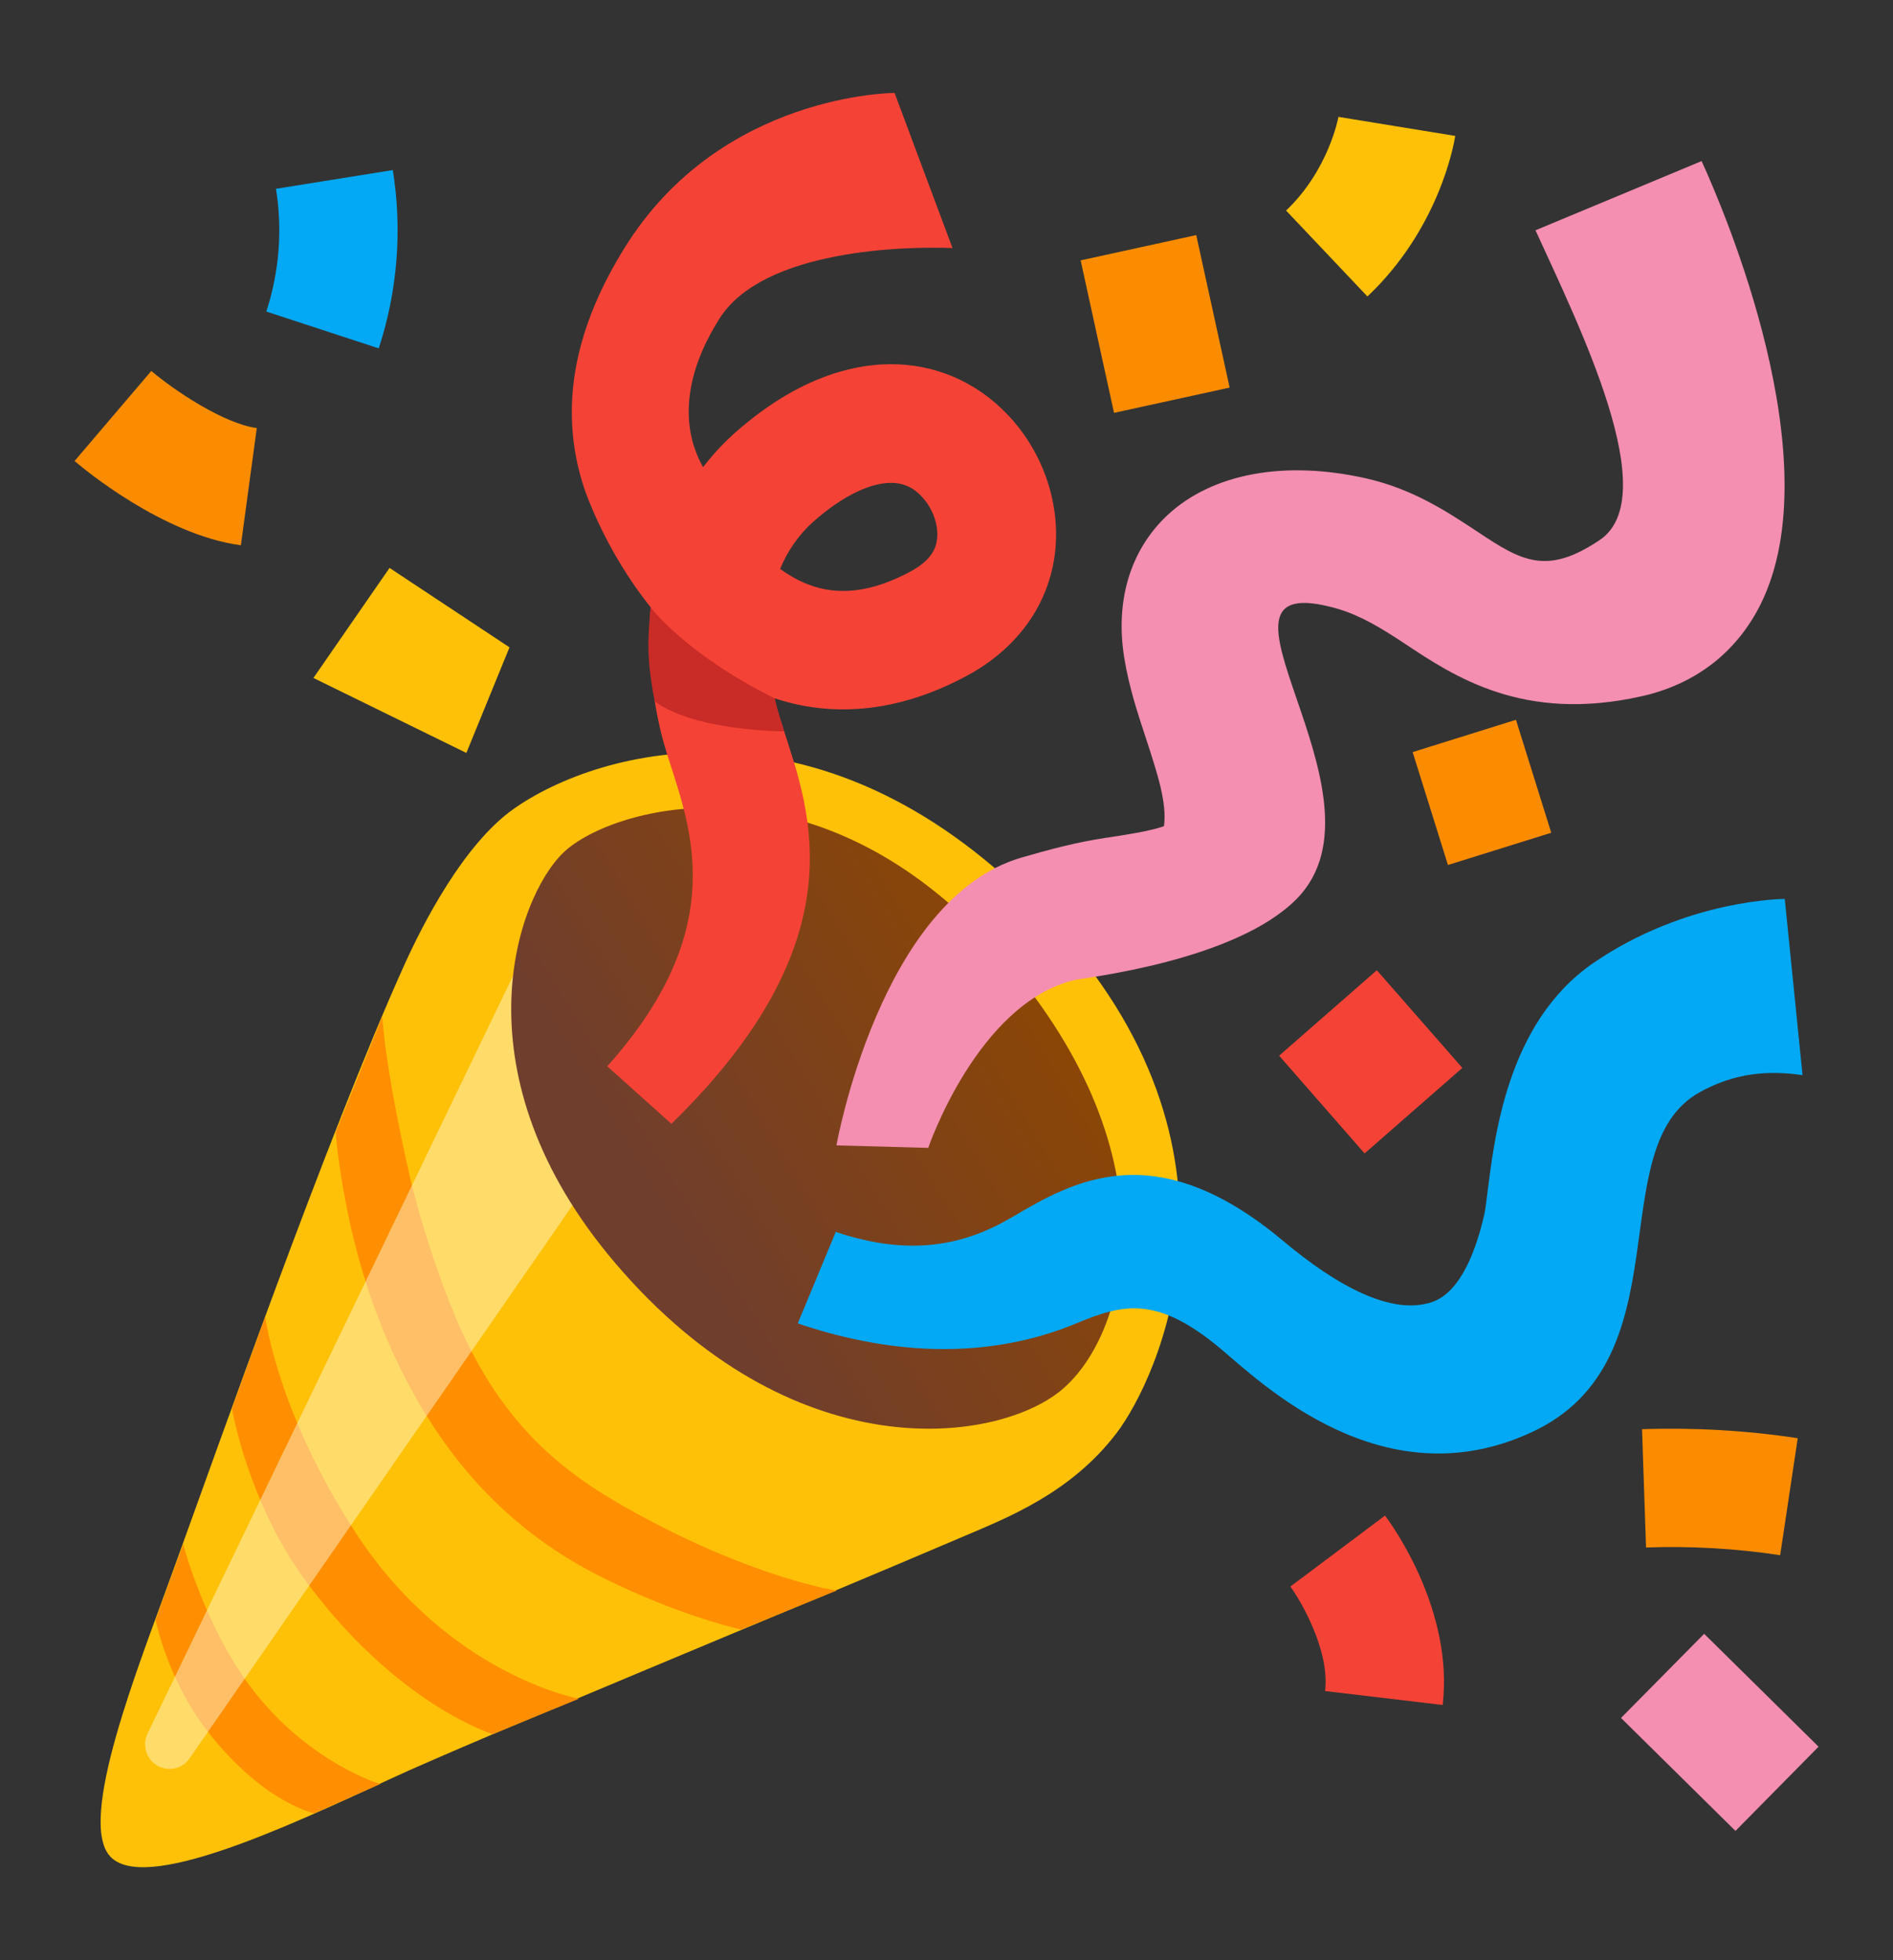
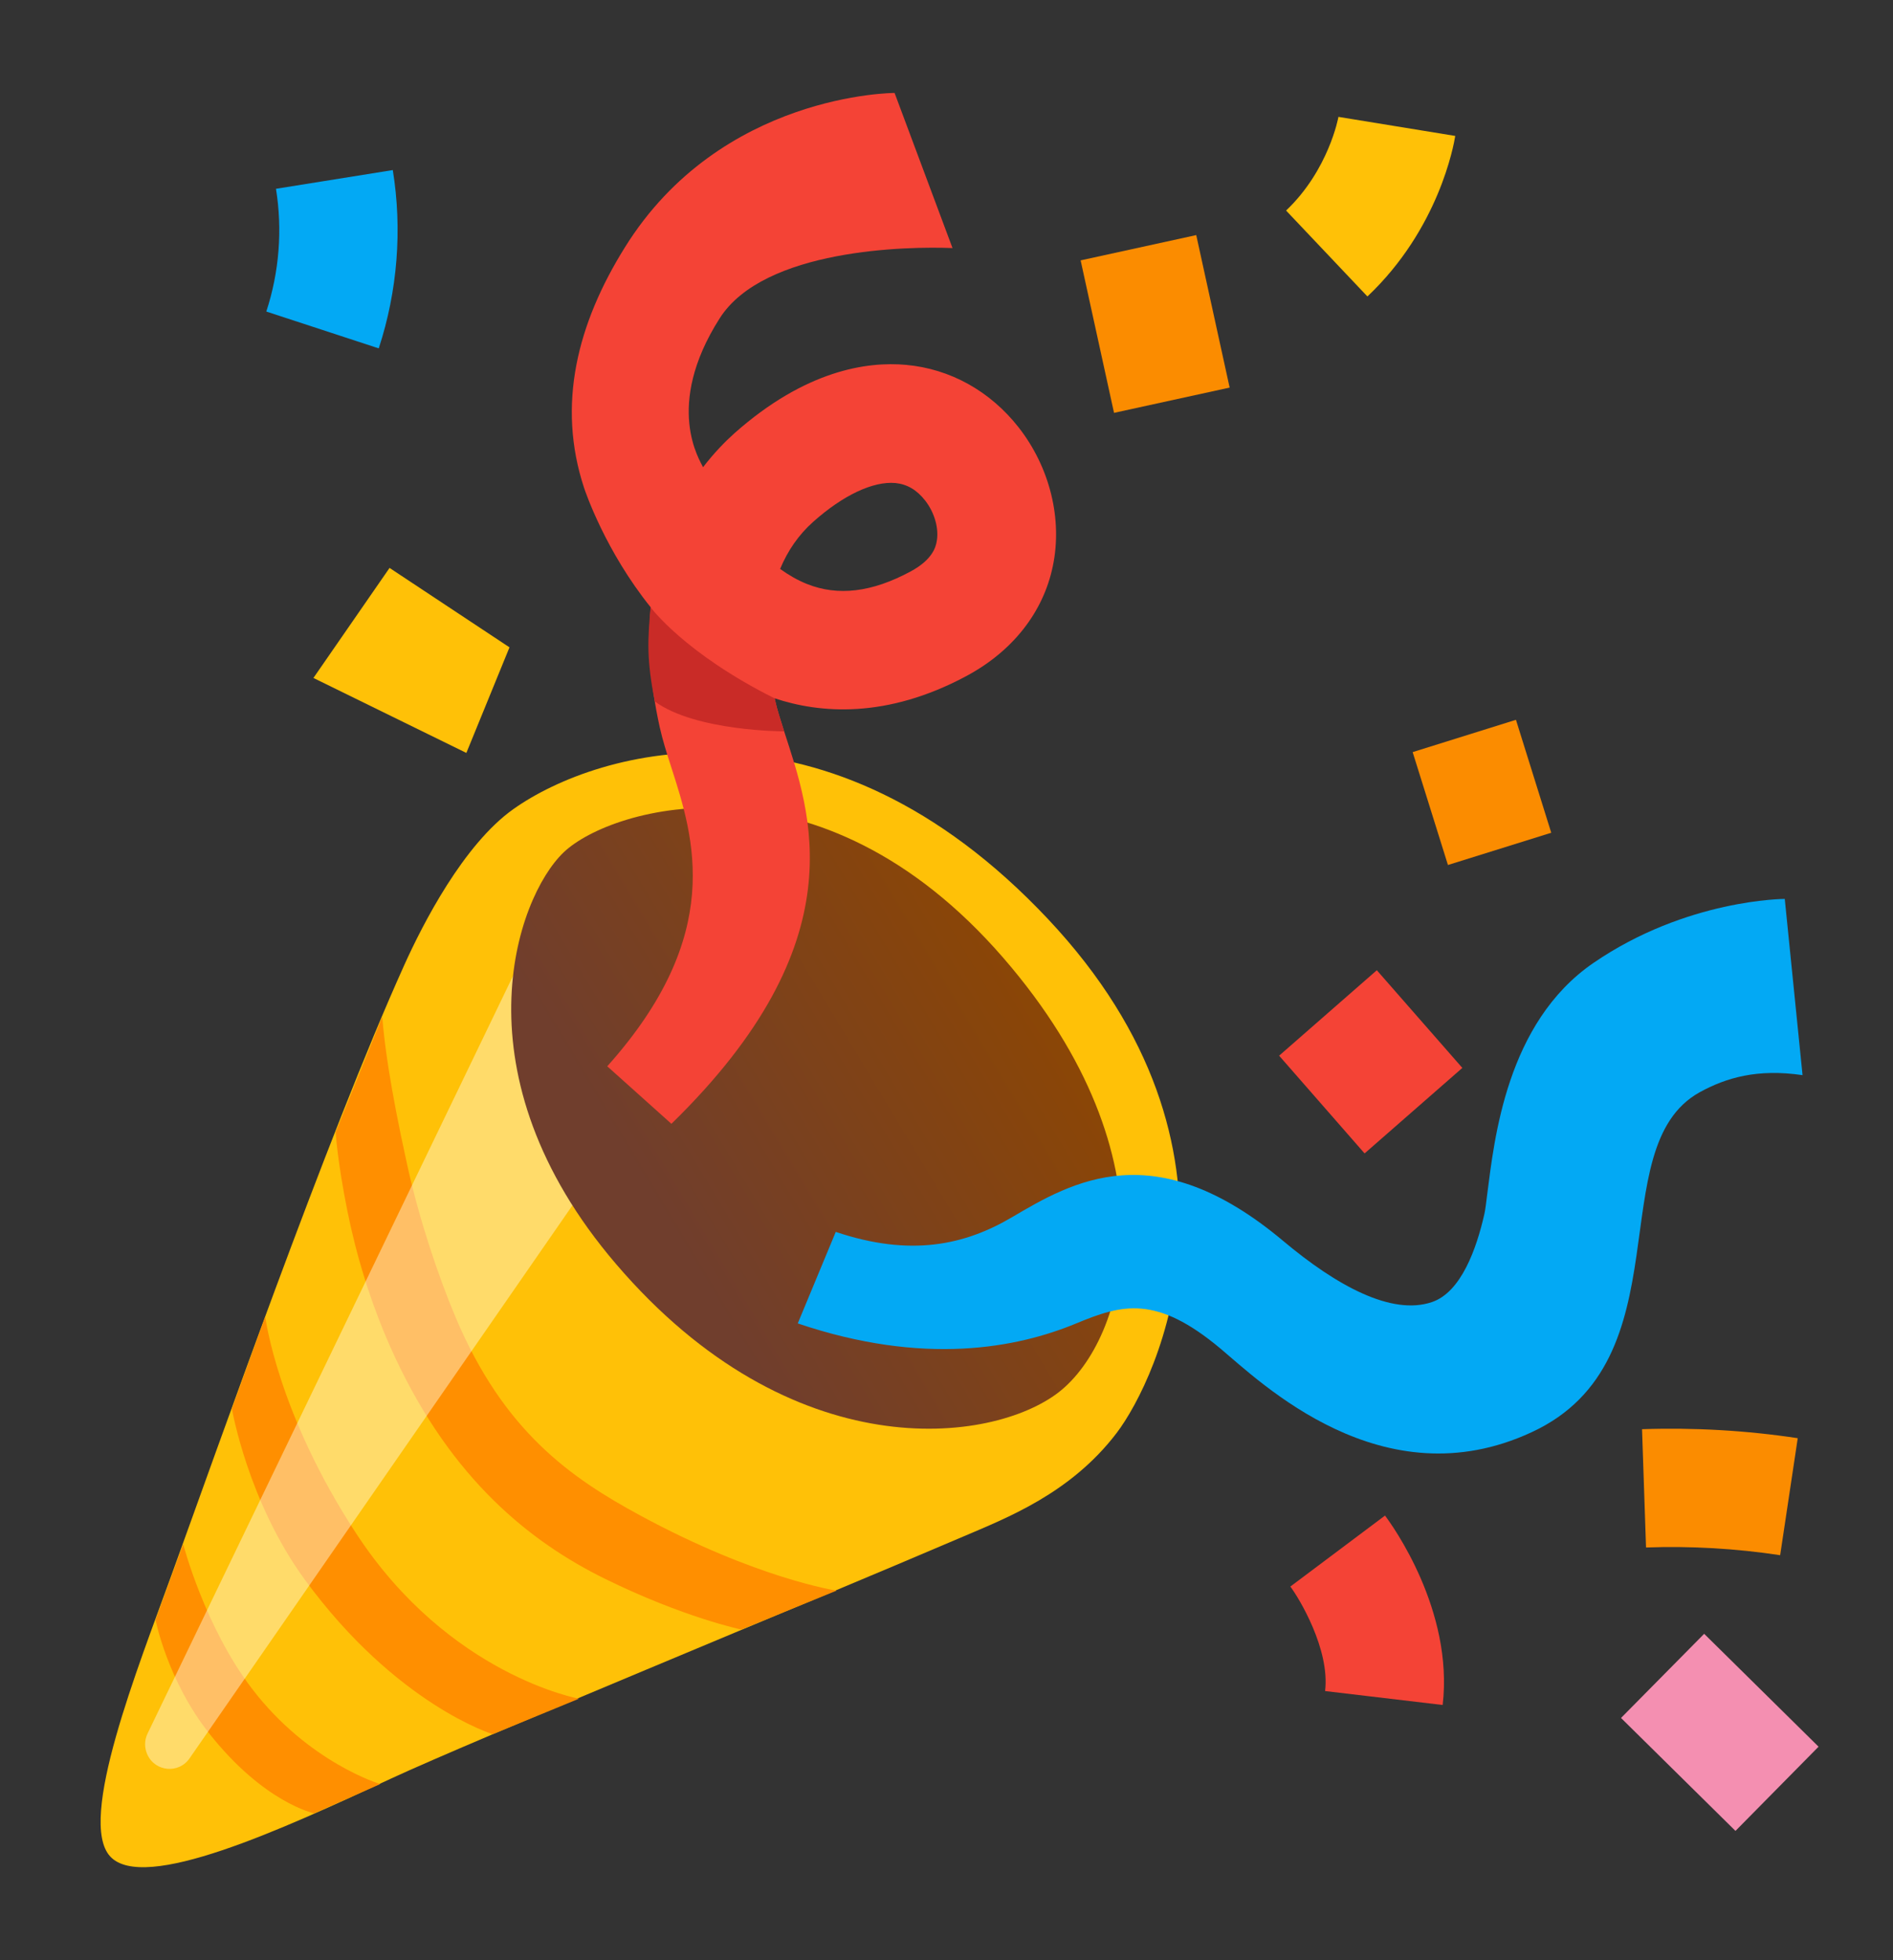
<svg xmlns="http://www.w3.org/2000/svg" width="28" height="29" viewBox="0 0 28 29" fill="none">
  <rect x="0" y="0" width="28" height="29" fill="#333333" stroke="none" />
  <path d="M1.63 27.465C2.127 28.003 4.172 27.065 5.786 26.312C6.996 25.75 11.837 23.764 14.243 22.734C14.893 22.456 15.838 22.093 16.518 21.198C17.122 20.402 18.723 17.02 15.499 13.594C12.226 10.116 8.855 11.076 7.595 11.969C6.854 12.494 6.25 13.677 5.979 14.279C4.833 16.821 3.199 21.478 2.534 23.309C2.046 24.659 1.138 26.931 1.63 27.465Z" fill="#FFC107" />
  <path d="M5.654 15.045C5.685 15.425 5.761 16.045 6.024 17.237C6.203 18.055 6.496 18.912 6.735 19.479C7.45 21.183 8.454 21.87 9.471 22.421C11.199 23.357 12.374 23.532 12.374 23.532L10.965 24.108C10.965 24.108 10.112 23.93 8.948 23.357C7.839 22.811 6.684 21.885 5.84 20.074C5.475 19.289 5.262 18.527 5.14 17.924C4.989 17.175 4.965 16.751 4.965 16.751L5.654 15.045Z" fill="#FF8F00" />
  <path d="M3.924 19.48C3.924 19.48 4.099 20.9 5.272 22.692C6.645 24.787 8.564 25.131 8.564 25.131L7.288 25.656C7.288 25.656 5.864 25.221 4.51 23.372C3.666 22.219 3.43 20.841 3.43 20.841L3.924 19.48Z" fill="#FF8F00" />
  <path d="M2.71 22.846C2.71 22.846 3.029 24.071 3.729 24.985C4.563 26.077 5.624 26.394 5.624 26.394L4.646 26.827C4.646 26.827 3.904 26.672 3.093 25.643C2.476 24.863 2.301 23.966 2.301 23.966L2.71 22.846Z" fill="#FF8F00" />
  <path opacity="0.44" d="M2.179 25.956C2.135 25.858 2.135 25.746 2.181 25.65L7.753 14.096L8.669 17.541L2.807 26.009C2.649 26.245 2.295 26.215 2.179 25.956Z" fill="#FFFDE7" />
  <path d="M9.111 18.699C11.714 21.744 14.678 21.364 15.664 20.594C16.653 19.821 17.434 17.168 14.842 14.173C12.125 11.036 9.049 11.931 8.338 12.609C7.627 13.287 6.722 15.906 9.111 18.699Z" fill="url(#paint0_linear_5359_15455)" />
  <path d="M18.052 19.951C17.102 19.155 16.597 19.297 15.919 19.579C15.044 19.942 13.668 20.211 11.8 19.579L12.362 18.225C13.471 18.599 14.274 18.418 14.967 18.009C15.86 17.483 17.08 16.764 18.979 18.358C19.771 19.023 20.583 19.465 21.178 19.264C21.611 19.12 21.84 18.474 21.956 17.96C21.967 17.915 21.985 17.783 21.998 17.667C22.103 16.864 22.278 15.132 23.569 14.246C24.949 13.299 26.399 13.299 26.399 13.299L26.662 15.906C25.994 15.808 25.531 15.944 25.139 16.16C23.665 16.98 24.949 20.13 22.654 21.189C20.447 22.215 18.642 20.445 18.052 19.951Z" fill="#03A9F4" />
  <path d="M9.931 16.626L8.982 15.775C10.725 13.828 10.266 12.398 9.931 11.357C9.863 11.147 9.8 10.947 9.758 10.757C9.609 10.083 9.579 9.497 9.625 8.985C8.955 8.152 8.66 7.279 8.64 7.22C8.233 5.988 8.54 4.787 9.242 3.661C10.662 1.375 13.232 1.375 13.232 1.375L14.089 3.67C13.438 3.643 11.3 3.676 10.644 4.711C9.815 6.015 10.36 6.82 10.399 6.912C10.559 6.704 10.721 6.537 10.865 6.408C11.913 5.479 12.823 5.345 13.402 5.398C14.054 5.457 14.645 5.785 15.067 6.323C15.529 6.914 15.719 7.682 15.572 8.379C15.43 9.06 14.977 9.635 14.297 10C13.109 10.639 12.121 10.552 11.458 10.331C11.462 10.346 11.464 10.363 11.469 10.379C11.493 10.488 11.541 10.641 11.598 10.818C11.985 12.017 12.705 13.92 9.931 16.626ZM11.539 8.417C11.666 8.508 11.799 8.585 11.937 8.64C12.396 8.823 12.897 8.762 13.466 8.456C13.801 8.277 13.84 8.084 13.853 8.021C13.893 7.83 13.827 7.588 13.685 7.406C13.56 7.246 13.416 7.163 13.243 7.146C12.915 7.117 12.471 7.325 12.027 7.721C11.814 7.911 11.652 8.145 11.539 8.417Z" fill="#F44336" />
-   <path d="M13.73 16.982L12.372 16.945C12.372 16.945 13.017 13.301 15.106 12.688C15.498 12.574 15.927 12.458 16.358 12.395C16.614 12.356 17.018 12.297 17.217 12.222C17.263 11.879 17.119 11.441 16.957 10.945C16.83 10.56 16.699 10.164 16.629 9.731C16.493 8.886 16.719 8.14 17.263 7.626C17.928 7.003 19.002 6.804 20.214 7.079C20.905 7.237 21.415 7.576 21.864 7.873C22.505 8.3 22.879 8.517 23.662 7.989C24.609 7.351 23.371 4.85 22.712 3.407L25.169 2.383C25.499 3.105 27.094 6.819 26.042 8.939C25.687 9.652 25.077 10.124 24.276 10.302C22.535 10.691 21.516 10.013 20.772 9.518C20.42 9.284 20.111 9.101 19.777 9.004C17.451 8.342 20.698 11.763 19.177 13.301C18.265 14.222 16.036 14.464 15.892 14.499C14.457 14.845 13.73 16.982 13.73 16.982Z" fill="#F48FB1" />
  <path d="M9.623 8.984C9.581 9.466 9.561 9.752 9.686 10.378C10.288 10.82 11.598 10.82 11.598 10.82C11.541 10.643 11.491 10.489 11.469 10.38C11.464 10.365 11.462 10.347 11.458 10.332C10.126 9.667 9.623 8.984 9.623 8.984Z" fill="#C92B27" />
-   <path d="M6.898 11.139L4.636 10.03L5.762 8.402L7.536 9.577L6.898 11.139Z" fill="#FFC107" />
-   <path d="M3.563 8.067C2.408 7.912 1.232 6.932 1.103 6.82L2.238 5.488C2.581 5.779 3.31 6.267 3.798 6.333L3.563 8.067Z" fill="#FB8C00" />
+   <path d="M6.898 11.139L4.636 10.03L5.762 8.402L7.536 9.577Z" fill="#FFC107" />
  <path d="M5.602 5.154L3.939 4.609C4.13 4.027 4.18 3.399 4.082 2.793L5.81 2.516C5.952 3.395 5.88 4.307 5.602 5.154Z" fill="#03A9F4" />
  <path d="M15.984 3.852L17.694 3.478L18.188 5.734L16.478 6.108L15.984 3.852Z" fill="#FB8C00" />
  <path d="M20.226 4.386L19.023 3.115C19.652 2.518 19.797 1.737 19.797 1.729L21.525 2.011C21.503 2.149 21.282 3.387 20.226 4.386Z" fill="#FFC107" />
  <path d="M20.895 11.127L22.423 10.649L22.945 12.32L21.417 12.797L20.895 11.127Z" fill="#FB8C00" />
  <path d="M21.339 25.224L19.6 25.018C19.674 24.399 19.213 23.64 19.086 23.472L20.486 22.422C20.591 22.56 21.503 23.822 21.339 25.224Z" fill="#F44336" />
  <path d="M26.331 23.008C25.677 22.909 25.008 22.87 24.347 22.894L24.288 21.144C25.056 21.118 25.832 21.162 26.591 21.277L26.331 23.008Z" fill="#FB8C00" />
  <path d="M23.977 25.416L25.207 24.171L26.899 25.841L25.67 27.087L23.977 25.416Z" fill="#F48FB1" />
  <path d="M20.365 14.354L21.63 15.799L20.184 17.064L18.92 15.618L20.365 14.354Z" fill="#F44336" />
  <defs>
    <linearGradient id="paint0_linear_5359_15455" x1="16.271" y1="14.029" x2="9.76" y2="17.936" gradientUnits="userSpaceOnUse">
      <stop offset="0.024" stop-color="#8F4700" />
      <stop offset="1" stop-color="#703E2D" />
    </linearGradient>
  </defs>
</svg>